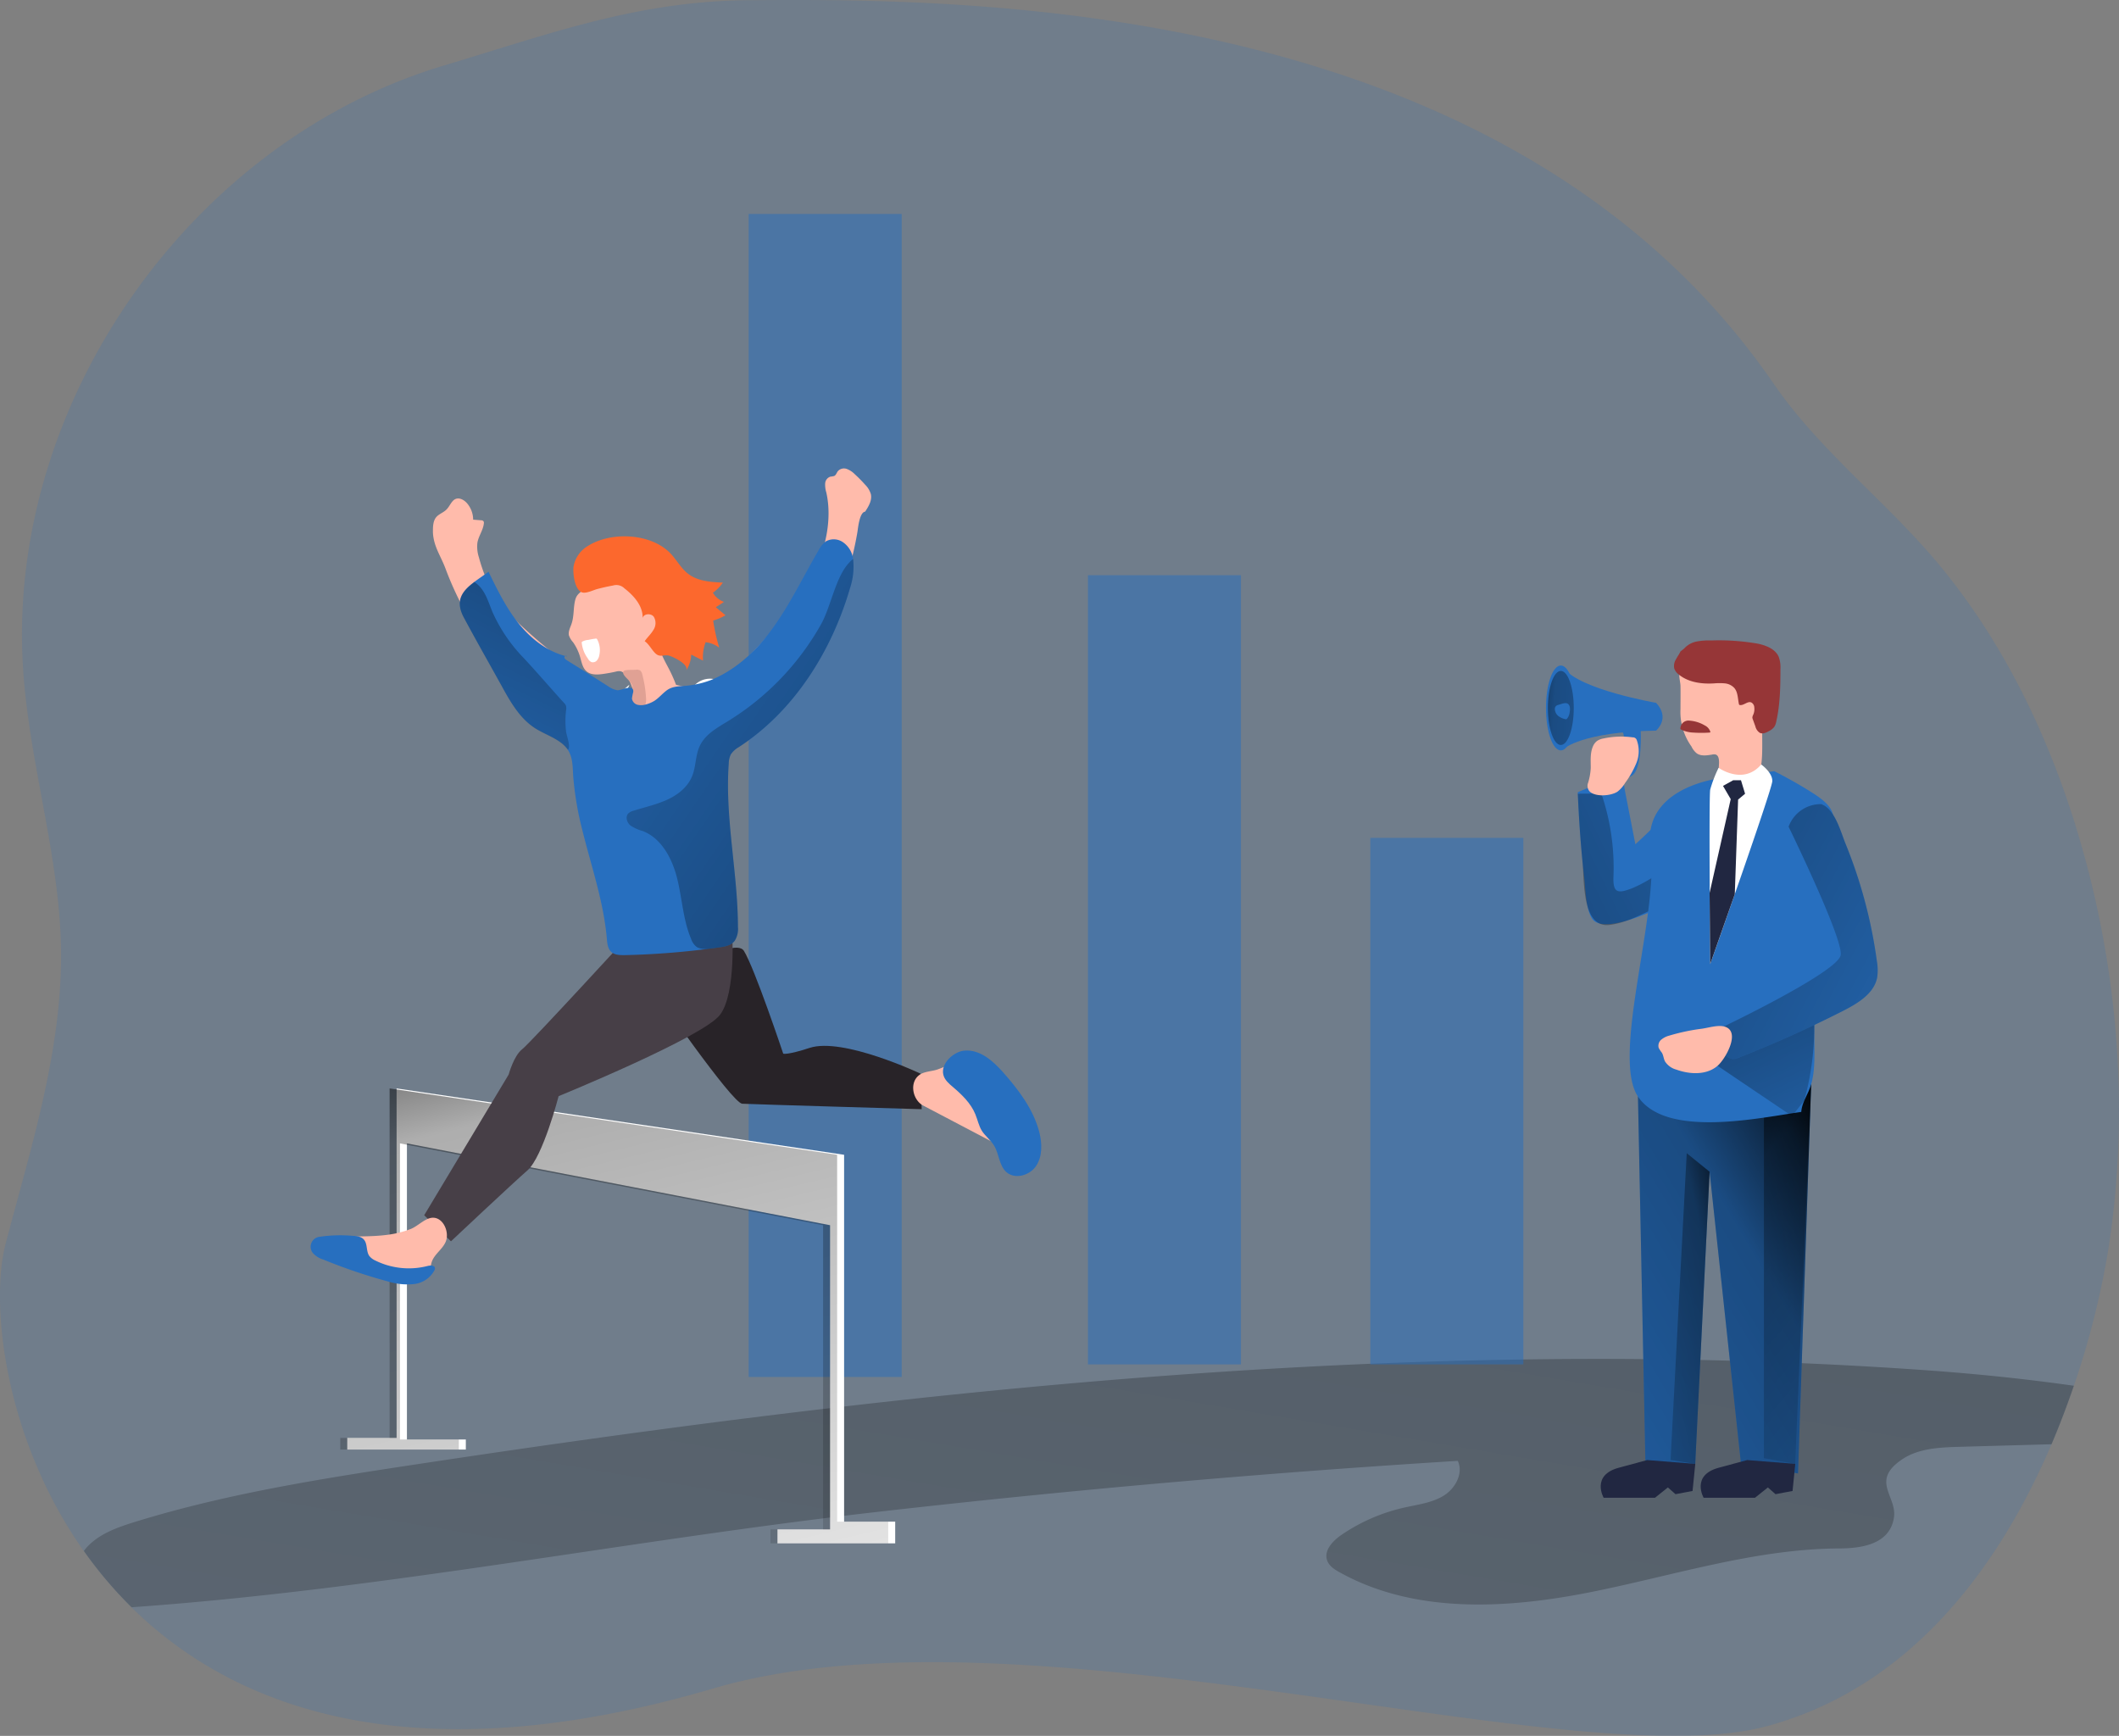
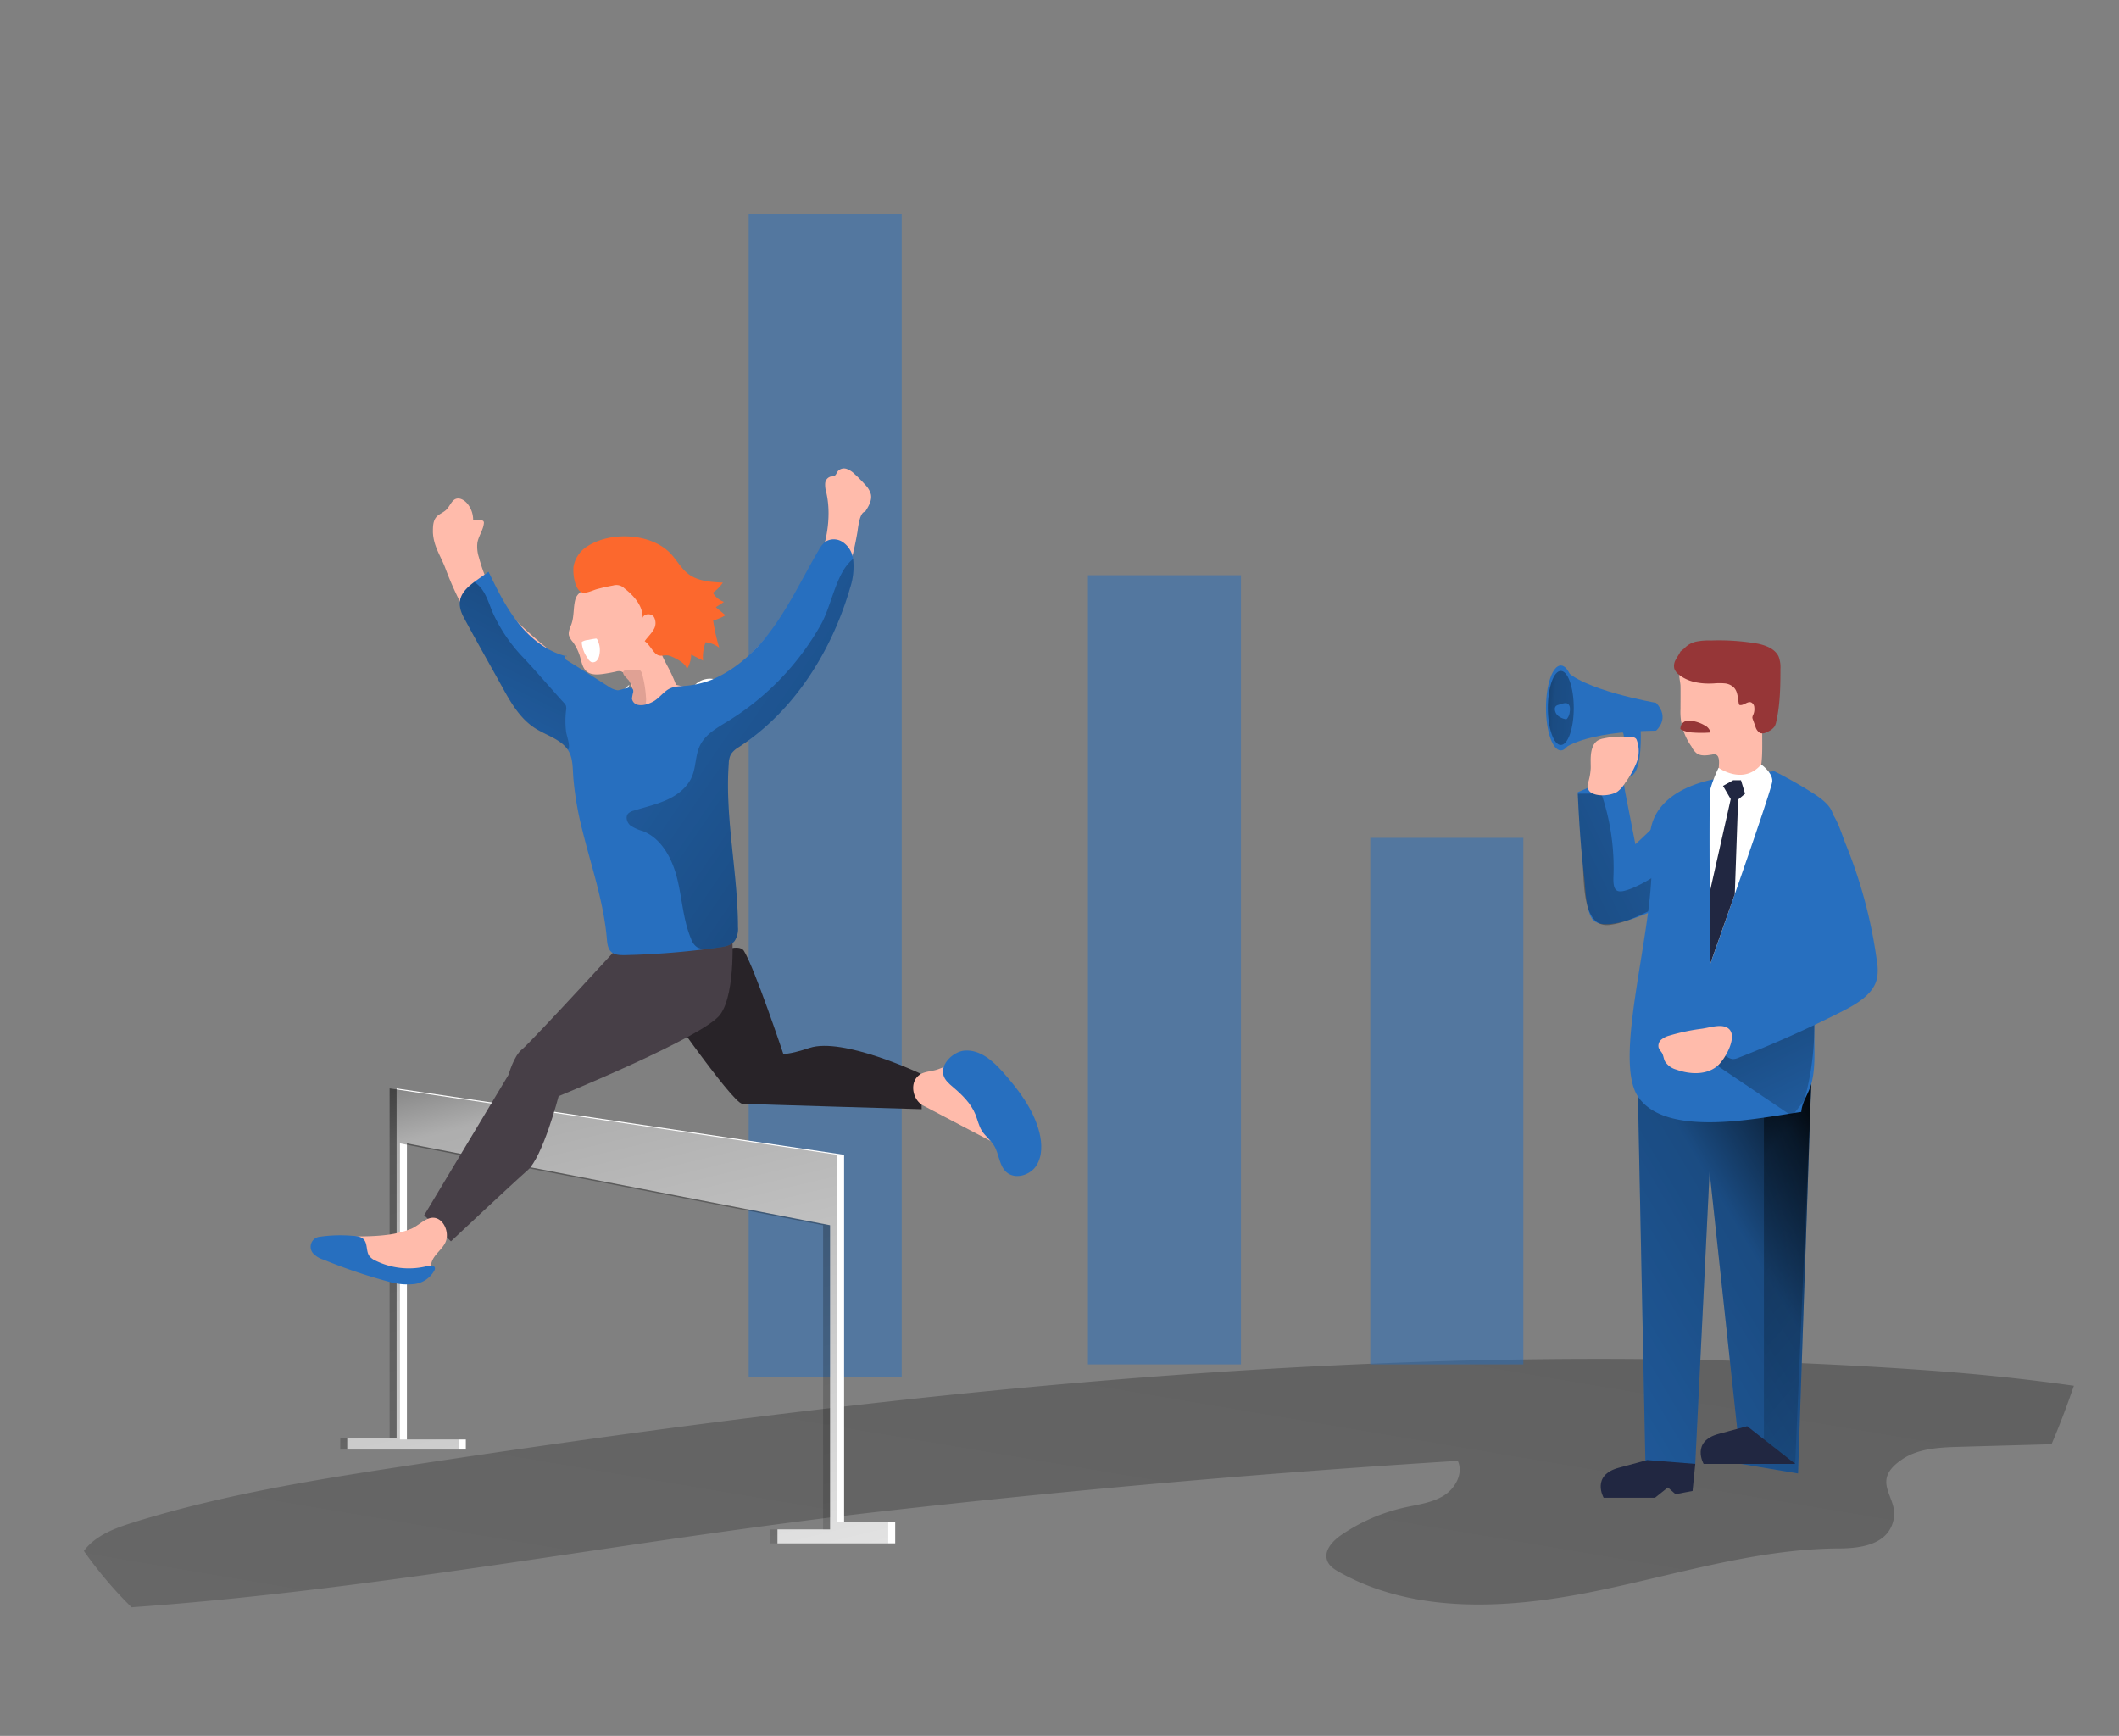
<svg xmlns="http://www.w3.org/2000/svg" xmlns:xlink="http://www.w3.org/1999/xlink" id="Layer_1" data-name="Layer 1" viewBox="0 0 656.91 538.1">
  <rect x="0" y="0" width="656.91" height="538.1" fill="#808080" stroke="none" />
  <defs>
    <linearGradient id="linear-gradient" x1="452.63" y1="-131.1" x2="230.38" y2="1184.78" gradientUnits="userSpaceOnUse">
      <stop offset="0.01" />
      <stop offset="0.08" stop-opacity="0.69" />
      <stop offset="0.21" stop-opacity="0.32" />
      <stop offset="1" stop-opacity="0" />
    </linearGradient>
    <linearGradient id="linear-gradient-2" x1="152.94" y1="280.92" x2="224.7" y2="578.85" xlink:href="#linear-gradient" />
    <linearGradient id="linear-gradient-3" x1="425.89" y1="377.16" x2="616.28" y2="490.36" gradientTransform="matrix(-1, 0, 0, 1, 1011.07, -10.13)" xlink:href="#linear-gradient" />
    <linearGradient id="linear-gradient-4" x1="499.99" y1="367.28" x2="398.27" y2="454.47" gradientTransform="matrix(-1, 0, 0, 1, 1011.07, -10.13)" xlink:href="#linear-gradient" />
    <linearGradient id="linear-gradient-5" x1="1507.27" y1="713.39" x2="1457.85" y2="560.64" gradientTransform="matrix(-0.69, -0.73, -0.73, 0.69, 2023.23, 901.07)" xlink:href="#linear-gradient" />
    <linearGradient id="linear-gradient-6" x1="473.11" y1="311.04" x2="435.44" y2="391.39" gradientTransform="matrix(-1, 0, 0, 1, 1028.52, 0)" xlink:href="#linear-gradient" />
    <linearGradient id="linear-gradient-7" x1="463.93" y1="410.61" x2="534.08" y2="426.38" gradientTransform="matrix(-1, 0, 0, 1, 1011.07, -10.13)" xlink:href="#linear-gradient" />
    <linearGradient id="linear-gradient-8" x1="513.75" y1="270.45" x2="375.31" y2="344.31" gradientTransform="matrix(-1, 0, 0, 1, 1028.52, 0)" xlink:href="#linear-gradient" />
    <linearGradient id="linear-gradient-9" x1="466.56" y1="218.23" x2="538.64" y2="223.36" xlink:href="#linear-gradient" />
    <linearGradient id="linear-gradient-10" x1="334.94" y1="170.9" x2="271.69" y2="273.52" gradientTransform="translate(-150.32 35.13) rotate(-5.4)" xlink:href="#linear-gradient" />
    <linearGradient id="linear-gradient-11" x1="440.13" y1="290.65" x2="289.67" y2="164.91" gradientTransform="translate(-150.32 35.13) rotate(-5.4)" xlink:href="#linear-gradient" />
  </defs>
  <title>6. Motivation 2</title>
-   <path d="M670.81,398.88a262,262,0,0,1-10.44,40.82c-2,5.8-4.27,11.9-6.93,18.13-15.1,35.34-41.87,74.75-88,87.33C505,561.64,335.35,505.08,238.59,533.53c-91.13,26.8-147.4,7.36-180.38-25.15a128.75,128.75,0,0,1-14.79-17.46c-24.53-34.75-29.14-76.48-24.22-95.25,7.58-28.93,16.93-57.93,17.19-88.12.25-31.59-10.82-62.65-12-94.46C21.32,132.58,77.86,53.53,155.05,30.45c33-9.88,60-20,94.54-20.25,70-.6,236,0,317.8,119,14.62,21.26,35.86,37.15,52.16,57.15,21.84,26.8,36.25,59.12,45,92.56C674.74,317.88,677.27,359.2,670.81,398.88Z" transform="translate(-17.45 -10.13)" fill="#276fbf" opacity="0.18" style="isolation:isolate" />
  <path d="M660.37,439.7c-2,5.8-4.27,11.9-6.93,18.13-9.49.27-19,.52-28.48.8-6.25.17-12.89.46-18,4-9.72,6.67-1.3,11.37-2.38,18-1.26,7.85-9.21,9.47-16.86,9.5-26.38.11-51.9,8.57-77.79,13.67s-54.17,6.56-77.21-6.29c-1.59-.87-3.24-1.95-3.84-3.66-1.09-3.07,1.72-6.05,4.4-7.9a56.5,56.5,0,0,1,19.6-8.51c4.14-.93,8.51-1.44,12.13-3.67s6.18-6.95,4.37-10.79q-90.16,5.61-179.95,15.82c-77,8.76-153.16,24-230.46,29.51l-.72.07a128.75,128.75,0,0,1-14.79-17.46,11.22,11.22,0,0,1,1.07-1.32c3.81-4.07,9.32-6,14.65-7.66,29.73-9.2,60.65-13.86,91.44-18.5,153-23.06,307.84-39.48,462.65-28.64C629,435.89,644.72,437.48,660.37,439.7Z" transform="translate(-17.45 -10.13)" fill="url(#linear-gradient)" />
  <rect x="232.1" y="66.32" width="47.44" height="360.52" fill="#276fbf" opacity="0.5" style="isolation:isolate" />
  <rect x="337.27" y="178.31" width="47.44" height="244.64" fill="#276fbf" opacity="0.5" style="isolation:isolate" />
  <rect x="424.81" y="259.73" width="47.44" height="163.22" fill="#276fbf" opacity="0.5" style="isolation:isolate" />
  <polygon points="122.95 337.4 261.68 357.97 261.68 471.69 277.52 471.69 277.52 478.42 241.02 478.42 241.02 474.09 257.33 474.09 257.33 379.8 126.15 354.44 126.15 446.22 144.41 446.22 144.41 449.34 107.65 449.34 107.65 445.74 122.95 445.74 122.95 337.4" fill="#fff" />
  <polygon points="120.78 337.4 259.52 357.97 259.52 471.69 275.36 471.69 275.36 478.42 238.85 478.42 238.85 474.09 255.17 474.09 255.17 379.8 123.99 354.44 123.99 446.22 142.25 446.22 142.25 449.34 105.49 449.34 105.49 445.74 120.78 445.74 120.78 337.4" fill="url(#linear-gradient-2)" />
  <polygon points="507.78 339.85 510.1 453.79 525.54 453.79 529.99 363.23 539.72 453.79 557.41 456.76 561.47 336.12 507.78 339.85" fill="#276fbf" />
  <polygon points="507.78 339.85 510.1 453.79 525.54 453.79 529.99 363.23 539.72 453.79 557.41 456.76 561.47 336.12 507.78 339.85" fill="url(#linear-gradient-3)" />
  <polygon points="546.83 452.02 546.83 346.41 561.47 336.12 556.53 453.79 546.83 452.02" fill="url(#linear-gradient-4)" />
  <path d="M506.58,255.71s0,.15,0,.48c.38,8.69,1,17.41,2,26.06.43,3.66.41,9.15,2.29,12.44,2.77,4.84,15.7-.7,19.78-2.56,6.06-2.77,11.62-6.5,17.16-10.21a3.17,3.17,0,0,0,1.1-1,2.94,2.94,0,0,0,.29-1.34,35.18,35.18,0,0,0-8.68-25,134.78,134.78,0,0,1-16.09,17.26l-.78-4-2.34-12c-.7-3.57-.26-6-4.18-4.53C513.56,252.65,510.08,254.24,506.58,255.71Z" transform="translate(-17.45 -10.13)" fill="#276fbf" />
  <path d="M506.59,256.19c.31,7.11.78,14.22,1.47,21.31.55,5.73-.18,20.41,8.38,19.35,6.85-.84,12.73-5.16,19.29-7.26,2.37-.76,4.88-1.25,7-2.52a14.42,14.42,0,0,0,6-8.46,43,43,0,0,0,1.26-10.5c-5.9,2.34-10.71,6.72-15.69,10.66a42.87,42.87,0,0,1-10.76,6.66c-4.55,1.79-6.1,1.56-5.9-3.54a71.27,71.27,0,0,0-3.33-24.48,2.16,2.16,0,0,0-.55-1,1.91,1.91,0,0,0-1.25-.28C510.55,256.14,508.56,256.14,506.59,256.19Z" transform="translate(-17.45 -10.13)" fill="url(#linear-gradient-5)" />
  <path d="M567.47,249.19a138.22,138.22,0,0,1,12,6.8c8.26,5.29,6.78,7.75,5.25,16.88A360.87,360.87,0,0,0,579.92,332c0,4.65.31,9.77-1,14.29-.86,3-2.84,5.41-3.06,8.53-12.74,1.75-41.9,8.31-50.64-4.79-8.35-12.53,6.68-57.06,3.9-76.83s22.83-22,22.83-22Z" transform="translate(-17.45 -10.13)" fill="#276fbf" />
  <path d="M549.91,340.52,573,356.1l3.78-4.82a85.29,85.29,0,0,0,3.09-24.68c-.56-12.44.06-8,.06-8l-32.49,20.55Z" transform="translate(-17.45 -10.13)" fill="url(#linear-gradient-6)" />
  <path d="M538.42,229.92a18.31,18.31,0,0,0,3.4,11.61,6,6,0,0,0,1.64,2.13c1.34.94,3.15.64,4.77.38a2.2,2.2,0,0,1,1.14,0c.91.34,1,1.57,1,2.55l-.25,4.53a2.86,2.86,0,0,0,.31,1.81,2.34,2.34,0,0,0,1.2.78,9.68,9.68,0,0,0,9.74-2.21,6.51,6.51,0,0,0,1.54-2.07,8.58,8.58,0,0,0,.56-2.35c.55-4.32.1-8.72.4-13.07.25-3.61,1-7.27.32-10.83a12,12,0,0,0-7-8.83c-3.61-1.46-7.72-.81-11.47.25a52.88,52.88,0,0,0-5.32,1.81,3.6,3.6,0,0,0-2.07,1.5c-.69,1.39.06,3.41.09,4.9C538.46,225.2,538.42,227.56,538.42,229.92Z" transform="translate(-17.45 -10.13)" fill="#ffbbab" />
  <path d="M538.4,212.09c-.39.88-1,1.65-1.43,2.5a3.79,3.79,0,0,0-.48,2.77,3.93,3.93,0,0,0,1.38,1.85c3,2.46,7.13,3,11,2.76a18.19,18.19,0,0,1,3.3,0,4.6,4.6,0,0,1,2.92,1.41c1.14,1.32,1.07,3.25,1.43,4.95a.49.49,0,0,0,.13.29.52.52,0,0,0,.21.07c1.23.16,2.38-1.3,3.51-.81a1.83,1.83,0,0,1,.93,1.56,4.34,4.34,0,0,1-.32,2.22,2.28,2.28,0,0,0-.28.87,1.66,1.66,0,0,0,.15.61l.78,2.15a3.35,3.35,0,0,0,1.36,2c.94.47,2-.05,2.95-.58a4.65,4.65,0,0,0,1.59-1.32,4.45,4.45,0,0,0,.57-1.55c1.21-5.34,1.3-10.87,1.3-16.34a9.56,9.56,0,0,0-.53-3.77c-1.05-2.41-3.85-3.5-6.43-4.06a69.93,69.93,0,0,0-14.47-1,20.21,20.21,0,0,0-4.53.32,7,7,0,0,0-3.9,2.19" transform="translate(-17.45 -10.13)" fill="#963637" />
  <path d="M545.94,235a3.38,3.38,0,0,1,1.7,1.87.3.3,0,0,1,0,.26.32.32,0,0,1-.24.09,36.26,36.26,0,0,1-5,0,9.6,9.6,0,0,1-3.78-.92.54.54,0,0,1-.23-.19.45.45,0,0,1,0-.25,2.49,2.49,0,0,1,2.69-2.35A10.8,10.8,0,0,1,545.94,235Z" transform="translate(-17.45 -10.13)" fill="#963637" />
  <path d="M563.44,247.11s3.53,2.48,3.44,5.17S547.63,309,547.63,309s-.45-51.68,0-54.1a39.37,39.37,0,0,1,2.6-6.76S557.87,253.64,563.44,247.11Z" transform="translate(-17.45 -10.13)" fill="#fff" />
  <polygon points="539.72 241.87 540.99 246.05 538.83 247.86 537.8 277.18 530.18 298.84 529.99 276.81 536.54 247.72 534.15 243.62 537.3 241.87 539.72 241.87" fill="#212741" />
  <path d="M543,328.24a50.19,50.19,0,0,0,7.65,7.77c.57.47,1.16.95,1.76,1.38a4.18,4.18,0,0,0,2.25,1.05,4.58,4.58,0,0,0,1.66-.39c11.15-4.35,22.11-9.26,32.76-14.69,4.47-2.3,9.38-5.3,10.32-10.23a16.26,16.26,0,0,0-.11-5.16,149.31,149.31,0,0,0-9.71-36.32c-1.35-3.3-3-9.65-6.55-11.78l0,0-.41-.22-.5-.24c-4.76-1.72-8.87,3-10.18,7-1.84,5.7-.95,11.9.54,17.7s3.55,11.47,4.07,17.44a4.77,4.77,0,0,1-.24,2.43,5.31,5.31,0,0,1-1.84,1.84Z" transform="translate(-17.45 -10.13)" fill="#276fbf" />
  <path d="M543,463.92l-.84,8.39-5.28,1-2.37-2.09-4,3.2H514.6s-4-7,4.73-9.32l8.77-2.37Z" transform="translate(-17.45 -10.13)" fill="#212741" />
-   <path d="M574,463.92l-.84,8.39-5.28,1-2.37-2.09-4,3.2H545.59s-4-7,4.73-9.32l8.77-2.37Z" transform="translate(-17.45 -10.13)" fill="#212741" />
-   <polygon points="529.99 363.23 522.9 357.48 517.89 452.58 525.54 453.79 529.99 363.23" fill="url(#linear-gradient-7)" />
-   <path d="M550.64,336c.57.47,1.16.95,1.76,1.38a4.18,4.18,0,0,0,2.25,1.05,4.58,4.58,0,0,0,1.66-.39c11.15-4.35,22.11-9.26,32.76-14.69,4.47-2.3,9.38-5.3,10.32-10.23a16.26,16.26,0,0,0-.11-5.16,149.31,149.31,0,0,0-9.71-36.32c-1.35-3.3-3-9.65-6.55-11.78l0,0-.41-.22-.5-.24a10.62,10.62,0,0,0-10.18,7s16.89,34.56,16.16,39.76-36.17,22.13-36.17,22.13Z" transform="translate(-17.45 -10.13)" fill="url(#linear-gradient-8)" />
+   <path d="M574,463.92H545.59s-4-7,4.73-9.32l8.77-2.37Z" transform="translate(-17.45 -10.13)" fill="#212741" />
  <path d="M535,331.14a6.55,6.55,0,0,0-2.53,1.26,2.48,2.48,0,0,0-.81,2.56,10.19,10.19,0,0,0,1,1.52c.47.81.52,1.81.94,2.65a6,6,0,0,0,3.54,2.57c4.22,1.52,9.37,1.74,12.77-1.18,2.49-2.13,7.45-10.88,2-12.2-2-.49-4.9.43-6.92.71A62.44,62.44,0,0,0,535,331.14Z" transform="translate(-17.45 -10.13)" fill="#ffbbab" />
  <path d="M530.85,228s-23.65-4.08-28.54-10.72v24.93s5.59-5.24,28.54-5.59C530.85,236.58,535.39,232.85,530.85,228Z" transform="translate(-17.45 -10.13)" fill="#276fbf" />
  <ellipse cx="483.87" cy="219.46" rx="4.6" ry="13.16" fill="#276fbf" />
  <ellipse cx="483.87" cy="219.46" rx="4.01" ry="11.48" fill="url(#linear-gradient-9)" />
  <path d="M526.07,236.31s.7,12.76-3,14.42-5.24-.44-4.89-1.14,3.95-9.89,2.32-12.46S526.07,236.31,526.07,236.31Z" transform="translate(-17.45 -10.13)" fill="#276fbf" />
  <path d="M510.6,248.16c0-2.23-.22-4.56.66-6.62a4.08,4.08,0,0,1,1.37-1.78,5.31,5.31,0,0,1,1.91-.71,26.39,26.39,0,0,1,9.08-.35,1.25,1.25,0,0,1,1.27.94,9.8,9.8,0,0,1-.14,7,28.94,28.94,0,0,1-3.53,6.24,9.38,9.38,0,0,1-2.37,2.68c-2,1.3-6.74,1.69-8.58-.07a2.6,2.6,0,0,1-.48-2.74A19.05,19.05,0,0,0,510.6,248.16Z" transform="translate(-17.45 -10.13)" fill="#ffbbab" />
  <path d="M500.63,228.61a1.84,1.84,0,0,0-.81.38,1.32,1.32,0,0,0-.35.92,2.85,2.85,0,0,0,1.06,2.16,5.35,5.35,0,0,0,2.23,1,.57.57,0,0,0,.26,0,.51.51,0,0,0,.23-.16,3.77,3.77,0,0,0,.83-2.14,4,4,0,0,0,0-1.58C503.55,227.39,501.91,228.26,500.63,228.61Z" transform="translate(-17.45 -10.13)" fill="#276fbf" />
  <path d="M220,316.79s24.38,35.3,27.54,35.48,55.64,1.7,55.64,1.7l-.31-11s-24.09-11.41-34.45-8c-6.94,2.27-8.16,1.79-8.16,1.79s-8.88-26.56-12.18-31.85S220,316.79,220,316.79Z" transform="translate(-17.45 -10.13)" fill="#282328" />
  <path d="M244.4,298.45s1.37,19.31-3.69,26.2-50.08,25.27-50.08,25.27-4.89,18.84-9.65,23-23.73,22-23.73,22l-8.3-8.08,26.19-43.61s1.58-5.83,4.19-7.85,34.81-37.15,34.81-37.15Z" transform="translate(-17.45 -10.13)" fill="#473f47" />
  <path d="M227.11,222.44l7.85,1.7c2.71.59,5.68,1.34,7.26,3.61,1.49,2.12,1.32,4.95,1,7.52-.41,3.44-.95,6.87-1.62,10.27-.89,4.52-2,9-2.48,13.58-1.13,11.31,1.85,22.58,4.8,33.55,1,3.53-3.62,6.08-7,7.47a40.26,40.26,0,0,1-20.39,2.66,3.91,3.91,0,0,1-1.78-.55,4.13,4.13,0,0,1-1.31-2.54c-1.4-5.89-2.49-11.88-4.31-17.67a48.52,48.52,0,0,0-3.4-8.44c-1.37-2.57-1.86-5.55-3-8.27-.92-2.21-2.06-4.32-2.87-6.58a13.18,13.18,0,0,1-.77-7c.54-2.57,1.53-5.07,2.3-7.58a62.8,62.8,0,0,0,1.94-8.35,21.09,21.09,0,0,1,1.42-5.62c1.75-3.73,5.76-5.93,9.77-6.89S223.08,221.56,227.11,222.44Z" transform="translate(-17.45 -10.13)" fill="#ffbbab" />
  <path d="M177.29,202.38c-2.45-2.39-4.94-4.68-6.6-7.7a51.62,51.62,0,0,1-4.78-11.79,10.76,10.76,0,0,1-.46-4.53c.36-2.09,1.8-3.9,2-6a.93.93,0,0,0-.12-.66,1,1,0,0,0-.77-.29l-2.43-.19a7.86,7.86,0,0,0-1.87-5.06c-.87-1-2.26-1.84-3.51-1.38s-1.82,2.19-2.83,3.24-2.39,1.4-3.26,2.45c-1,1.24-1,3-1,4.66.2,4.42,2.42,7.28,3.9,11.26a100.29,100.29,0,0,0,5.57,12.32,105.31,105.31,0,0,0,15.67,22,107,107,0,0,0,10.65,10c4.13,3.37,19.77,16.79,24.44,11.77,6.33-6.8-.14-15-6-18.4A145.52,145.52,0,0,1,177.29,202.38Z" transform="translate(-17.45 -10.13)" fill="#ffbbab" />
  <path d="M212.57,222.38q-2.67,6.39-5,12.92c-.49,1.39-1,3-.22,4.28a4.11,4.11,0,0,0,2.44,1.71c4,1.29,8.56-.4,11.74-3.21s5.3-6.6,7.4-10.28a19,19,0,0,1,4.2-5.59,6.65,6.65,0,0,1,6.55-1.34c2.15.91,3.38,3.88,2,5.78-.25-1.77-2.66-2.49-4.26-1.7s-2.51,2.49-3.25,4.12a67,67,0,0,0-2.57,6.56,15.92,15.92,0,0,0-1,5.08c.07,4.22,3.07,7.79,6.17,10.65A13.7,13.7,0,0,1,240,255c1.1,2.15.86,4.71.74,7.12-.52,10,1.42,19.93,3.94,29.6.48,1.81.92,3.91-.19,5.42A5.75,5.75,0,0,1,241,299c-6.25,1.43-12.82.89-19.09,2.21-3.9.83-7.66,2.37-11.64,2.74a2.17,2.17,0,0,1-1.55-.27,2.29,2.29,0,0,1-.63-1.67c-1-11.09-1.3-22.45-5.2-32.88-1.83-4.89-4.46-9.56-5.25-14.72a8.94,8.94,0,0,1,0-3.38,12.45,12.45,0,0,1,1.43-3.1,44.66,44.66,0,0,0,5.52-18.57" transform="translate(-17.45 -10.13)" fill="#fff" />
  <path d="M237.78,270.05c.17,1.85.19,4-1.22,5.21a7.36,7.36,0,0,0-1.17,1c-.7.89-.35,2.16-.34,3.29,0,2.2-1.31,4.14-2.14,6.18s-.92,4.81.91,6c1.18.78,2.85.67,3.86,1.65,1.57,1.53.76,4.9,2.81,5.68a2.49,2.49,0,0,0,2.92-1.52,7.17,7.17,0,0,0,.31-3.57q-1.51-18.85-3.3-37.69a4.21,4.21,0,0,0-1.72-3.48c-1.06-1-2.52-3-3.86-3.36-1,2.26.88,6.48,1.31,8.81Q237.23,264.1,237.78,270.05Z" transform="translate(-17.45 -10.13)" fill="#020202" opacity="0.1" />
  <path d="M194.59,203.63c-.4,1.12-1,2.26-.78,3.42a6.07,6.07,0,0,0,1.29,2.16,15.37,15.37,0,0,1,2.34,5.14c.39,1.39.73,2.91,1.82,3.86,1.34,1.19,3.36,1.09,5.13.84,1.36-.19,2.7-.43,4-.73a3.25,3.25,0,0,1,1.48-.1,2.61,2.61,0,0,1,1.26.84c2.23,2.39,2.6,5.93,4,8.91a2.71,2.71,0,0,0,2.34,1.9,12.24,12.24,0,0,0,8.84-1.58,3.4,3.4,0,0,0,1.56-1.64,3.88,3.88,0,0,0-.23-2.5,44.87,44.87,0,0,0-2.62-6.29c-1.39-2.73-3.08-5.42-3.39-8.47-.28-2.7.57-5.41.5-8.12-.16-5.66-4.7-10.75-10.21-12-4.81-1.12-9.41.57-13.23,3.45-1.35,1-2.47,1.65-2.91,3.37C195.14,198.56,195.47,201.19,194.59,203.63Z" transform="translate(-17.45 -10.13)" fill="#ffbbab" />
  <path d="M195.25,185.77a9.34,9.34,0,0,1,4.47-6.41c7.11-4.47,19.27-4,25.39,2.12,2,2,3.38,4.77,5.68,6.53,3,2.3,7,2.55,10.75,2.72a12.06,12.06,0,0,1-3.08,3.13,6.37,6.37,0,0,0,3.44,2.85l-2.54,1.65,3,2.49a16.32,16.32,0,0,1-3.82,1.64,58.88,58.88,0,0,0,1.88,8.42,8.52,8.52,0,0,0-4.22-1.7,13,13,0,0,0-.8,5.7l-3.67-1.86a9.43,9.43,0,0,1-1.63,5c1.3-1.91-4.47-4.62-5.59-4.75-1.36-.15-2.29.42-3.36-.23-1.38-.86-2.31-3.15-3.84-4.18.83-1.2,1.94-2.19,2.68-3.45a3.83,3.83,0,0,0,.14-4.12c-.87-1.16-3.14-1-3.45.4.11-3.75-2.71-6.93-5.67-9.22a3.53,3.53,0,0,0-3.5-.87q-2.52.45-5,1.12c-1.23.34-3.38,1.45-4.68,1C195.57,192.9,195,187.79,195.25,185.77Z" transform="translate(-17.45 -10.13)" fill="#fc682d" />
  <path d="M315.44,338.81a4.66,4.66,0,0,1,2.76-.13,5.21,5.21,0,0,1,2,1.62q7.83,8.93,15.05,18.36a9.08,9.08,0,0,1,1.86,3.33c.62,2.66-1.18,5.22-2.87,7.36-1,1.29-3,2.63-4,1.35-.64-.8-.22-2-.47-3-.3-1.22-1.52-1.93-2.63-2.52l-23.48-12.33c-3.34-1.75-4.46-7.36-1-9.63,1.48-1,4-1,5.66-1.65C310.71,340.7,313,339.51,315.44,338.81Z" transform="translate(-17.45 -10.13)" fill="#ffbbab" />
  <path d="M214.52,217.76a2.07,2.07,0,0,1,1.33.17,2,2,0,0,1,.7,1.23,36.19,36.19,0,0,1,1.17,7.3,5.12,5.12,0,0,1-.16,1.95,1.91,1.91,0,0,1-1.36,1.3c-.75.13-1.47-.35-2.23-.41a2.82,2.82,0,0,0-2.2,1,9.7,9.7,0,0,0-1.33,2.1,37.5,37.5,0,0,1-3.16,4.93,34.82,34.82,0,0,1,2.64-10.18,4.51,4.51,0,0,1,1.65-2.26c.61-.36,1.41-.48,1.79-1.07.61-.94-.32-2.08-1.09-2.89s-2.13-2-1.48-2.77C211.19,217.67,213.9,217.82,214.52,217.76Z" transform="translate(-17.45 -10.13)" fill="#e0a194" />
  <path d="M264.9,195.15a66.61,66.61,0,0,0,4.82-7.63c3.75-7.34,5.73-16.61,3.89-24.74a8.11,8.11,0,0,1-.35-2.8,2.35,2.35,0,0,1,1.64-2.1,5.71,5.71,0,0,0,1.18-.21c.57-.28.73-1,1.13-1.5a2.54,2.54,0,0,1,2.73-.68,6.84,6.84,0,0,1,2.48,1.62,42.79,42.79,0,0,1,3.21,3.25,6.91,6.91,0,0,1,1.81,3c.39,1.9-.72,3.75-1.79,5.38-1.75.16-2.2,5.12-2.39,6.3-.44,2.62-1,5.23-1.63,7.81A103.18,103.18,0,0,1,276.58,198a105.83,105.83,0,0,1-16.4,26.84c-3.43,4.08-16.28,20.2-21.8,16.14-7.49-5.49-2.67-14.73,2.41-19.19A145,145,0,0,0,264.9,195.15Z" transform="translate(-17.45 -10.13)" fill="#ffbbab" />
  <path d="M199,208.71a20.56,20.56,0,0,1,3-.6.65.65,0,0,1,.39,0,.59.59,0,0,1,.22.27,7.09,7.09,0,0,1,.65,4.75,3.52,3.52,0,0,1-.76,1.73,1.64,1.64,0,0,1-1.73.5,2.53,2.53,0,0,1-1.1-1.14,9.75,9.75,0,0,1-1.87-4.8.58.58,0,0,1,0-.23.52.52,0,0,1,.25-.21,4.43,4.43,0,0,1,1.85-.49" transform="translate(-17.45 -10.13)" fill="#fff" />
  <path d="M193.22,213.61l-.49-.12C192.92,213.35,193.17,213.39,193.22,213.61Z" transform="translate(-17.45 -10.13)" fill="#276fbf" />
  <path d="M281.92,183.42a21.08,21.08,0,0,1-.92,8.91c-5.74,19.7-17.33,38.2-34.52,49.4A7.39,7.39,0,0,0,244,244a6.9,6.9,0,0,0-.63,2.79c-1.23,16.9,2.82,33.77,2.85,50.72a6.87,6.87,0,0,1-1,4.25c-1.08,1.44-3,1.81-4.81,2.05-1.18.17-2.36.34-3.55.47a246,246,0,0,1-25.74,1.93c-1.46,0-3.1,0-4.18-1s-1.25-2.66-1.37-4.16c-1-11.47-4.83-22.4-7.57-33.51A98.52,98.52,0,0,1,195.17,251c-.21-3-.08-5.86-1.59-8.28a8,8,0,0,0-1.74-2c-2.58-2.14-5.9-3.15-8.7-5-4.63-3.05-7.51-8.12-10.18-13-3.91-7.07-7.92-14.09-11.73-21.22-2.82-5.26-.45-8.2,3.29-11,1.34-1,2.86-2,4.38-3.13,2.7,5.55,5.44,11.15,9.31,16,3.75,4.67,8.72,8.62,14.52,10.12a.42.42,0,0,0-.3.4c0,.41.4.69.76.92q6.45,4,12.91,8.13a6.59,6.59,0,0,0,2.78,1.16c1.14.08,4.68-1.87,4.89.13,0,.12,0,.25,0,.38a15.59,15.59,0,0,0-.41,2.08,2.35,2.35,0,0,0,1.64,1.89,5.07,5.07,0,0,0,2.62-.06,9.9,9.9,0,0,0,2.67-1.12c1.34-.86,2.38-2.12,3.64-3.1,2-1.61,4.27-1.36,6.72-1.64a28.44,28.44,0,0,0,7.29-1.76c6.7-2.75,12.42-7.66,16.93-13.25,6.61-8.21,11.05-17.91,16.39-27a7.65,7.65,0,0,1,2.27-2.73,5,5,0,0,1,5.37.38A7.45,7.45,0,0,1,281.92,183.42Z" transform="translate(-17.45 -10.13)" fill="#276fbf" />
  <path d="M309.9,343.32c.39,1.59,1.73,2.73,3,3.8,2.78,2.38,5.51,5,6.91,8.4.7,1.69,1.05,3.54,2,5.1s2.76,2.92,3.81,4.63c1.58,2.59,1.54,6.16,3.8,8.2,2.66,2.39,7.28,1.07,9.25-1.91s1.85-6.9,1-10.37c-1.83-7.16-6.47-13.25-11.38-18.78-3-3.35-7-7-11.88-6.58C313.13,336.1,309,339.78,309.9,343.32Z" transform="translate(-17.45 -10.13)" fill="#276fbf" />
  <path d="M193.52,242.54a12.76,12.76,0,0,0-1.68-1.77c-2.58-2.14-5.9-3.15-8.7-5-4.63-3.05-7.51-8.12-10.18-13-3.91-7.07-7.92-14.09-11.73-21.22-2.82-5.26-.45-8.2,3.29-11A9,9,0,0,1,167,193c1.43,2.06,2.15,4.52,3.12,6.84a49.12,49.12,0,0,0,9.77,14.36c4.19,4.51,8.21,9.22,12.38,13.79a3,3,0,0,1,.6.82,3.16,3.16,0,0,1,.06,1.56,28,28,0,0,0,0,6.47C193.06,238.16,194.46,241.6,193.52,242.54Z" transform="translate(-17.45 -10.13)" fill="url(#linear-gradient-10)" />
  <path d="M281.92,183.42a21.08,21.08,0,0,1-.92,8.91c-5.74,19.7-17.33,38.2-34.52,49.4A7.39,7.39,0,0,0,244,244a6.9,6.9,0,0,0-.63,2.79c-1.23,16.9,2.82,33.77,2.85,50.72a6.87,6.87,0,0,1-1,4.25c-1.08,1.44-3,1.81-4.81,2.05-1.18.17-2.36.34-3.55.47h-.24a5.53,5.53,0,0,1-3-.48,5,5,0,0,1-1.91-2.59c-2.48-5.85-2.78-12.38-4.28-18.55s-4.77-12.57-10.68-14.9a13.61,13.61,0,0,1-3.86-1.73c-1.08-.91-1.64-2.67-.69-3.72a3.64,3.64,0,0,1,1.66-.87c3.46-1.09,7-1.86,10.34-3.37s6.4-3.9,7.78-7.26c1.29-3.08,1-6.65,2.5-9.64,1.71-3.49,5.38-5.49,8.71-7.53a82.93,82.93,0,0,0,28.76-29.93c3.09-5.49,4.51-14.65,8.7-19.11A7.23,7.23,0,0,1,281.92,183.42Z" transform="translate(-17.45 -10.13)" fill="url(#linear-gradient-11)" />
  <path d="M137.6,392.9c-5.37.72-10.83.38-16.24.7a4.44,4.44,0,0,0-2.63.74c-1.25,1-1,3.12,0,4.36a9.28,9.28,0,0,0,4.17,2.37l8,2.84c4.33,1.54,8.79,3.1,13.38,3,2.52-.06,5.39-.92,6.36-3.24.32-.76.4-1.61.67-2.4.81-2.35,3.23-3.81,4.25-6.08,1.47-3.23-1-8.48-4.84-7.45-2,.53-3.94,2.56-5.94,3.36A30.21,30.21,0,0,1,137.6,392.9Z" transform="translate(-17.45 -10.13)" fill="#ffbbab" />
  <path d="M126.65,393.21c1.29.06,2.72.18,3.58,1.14,1.23,1.35.66,3.64,1.72,5.13a5,5,0,0,0,1.9,1.42A23.43,23.43,0,0,0,150,402.57c.88-.23,2.19-.24,2.29.66a1.31,1.31,0,0,1-.18.72,8.22,8.22,0,0,1-6.34,4.23,20.32,20.32,0,0,1-7.85-.76,168,168,0,0,1-20.18-6.82,7.09,7.09,0,0,1-3.26-2,3.1,3.1,0,0,1,1.9-5.06A44.65,44.65,0,0,1,126.65,393.21Z" transform="translate(-17.45 -10.13)" fill="#276fbf" />
</svg>